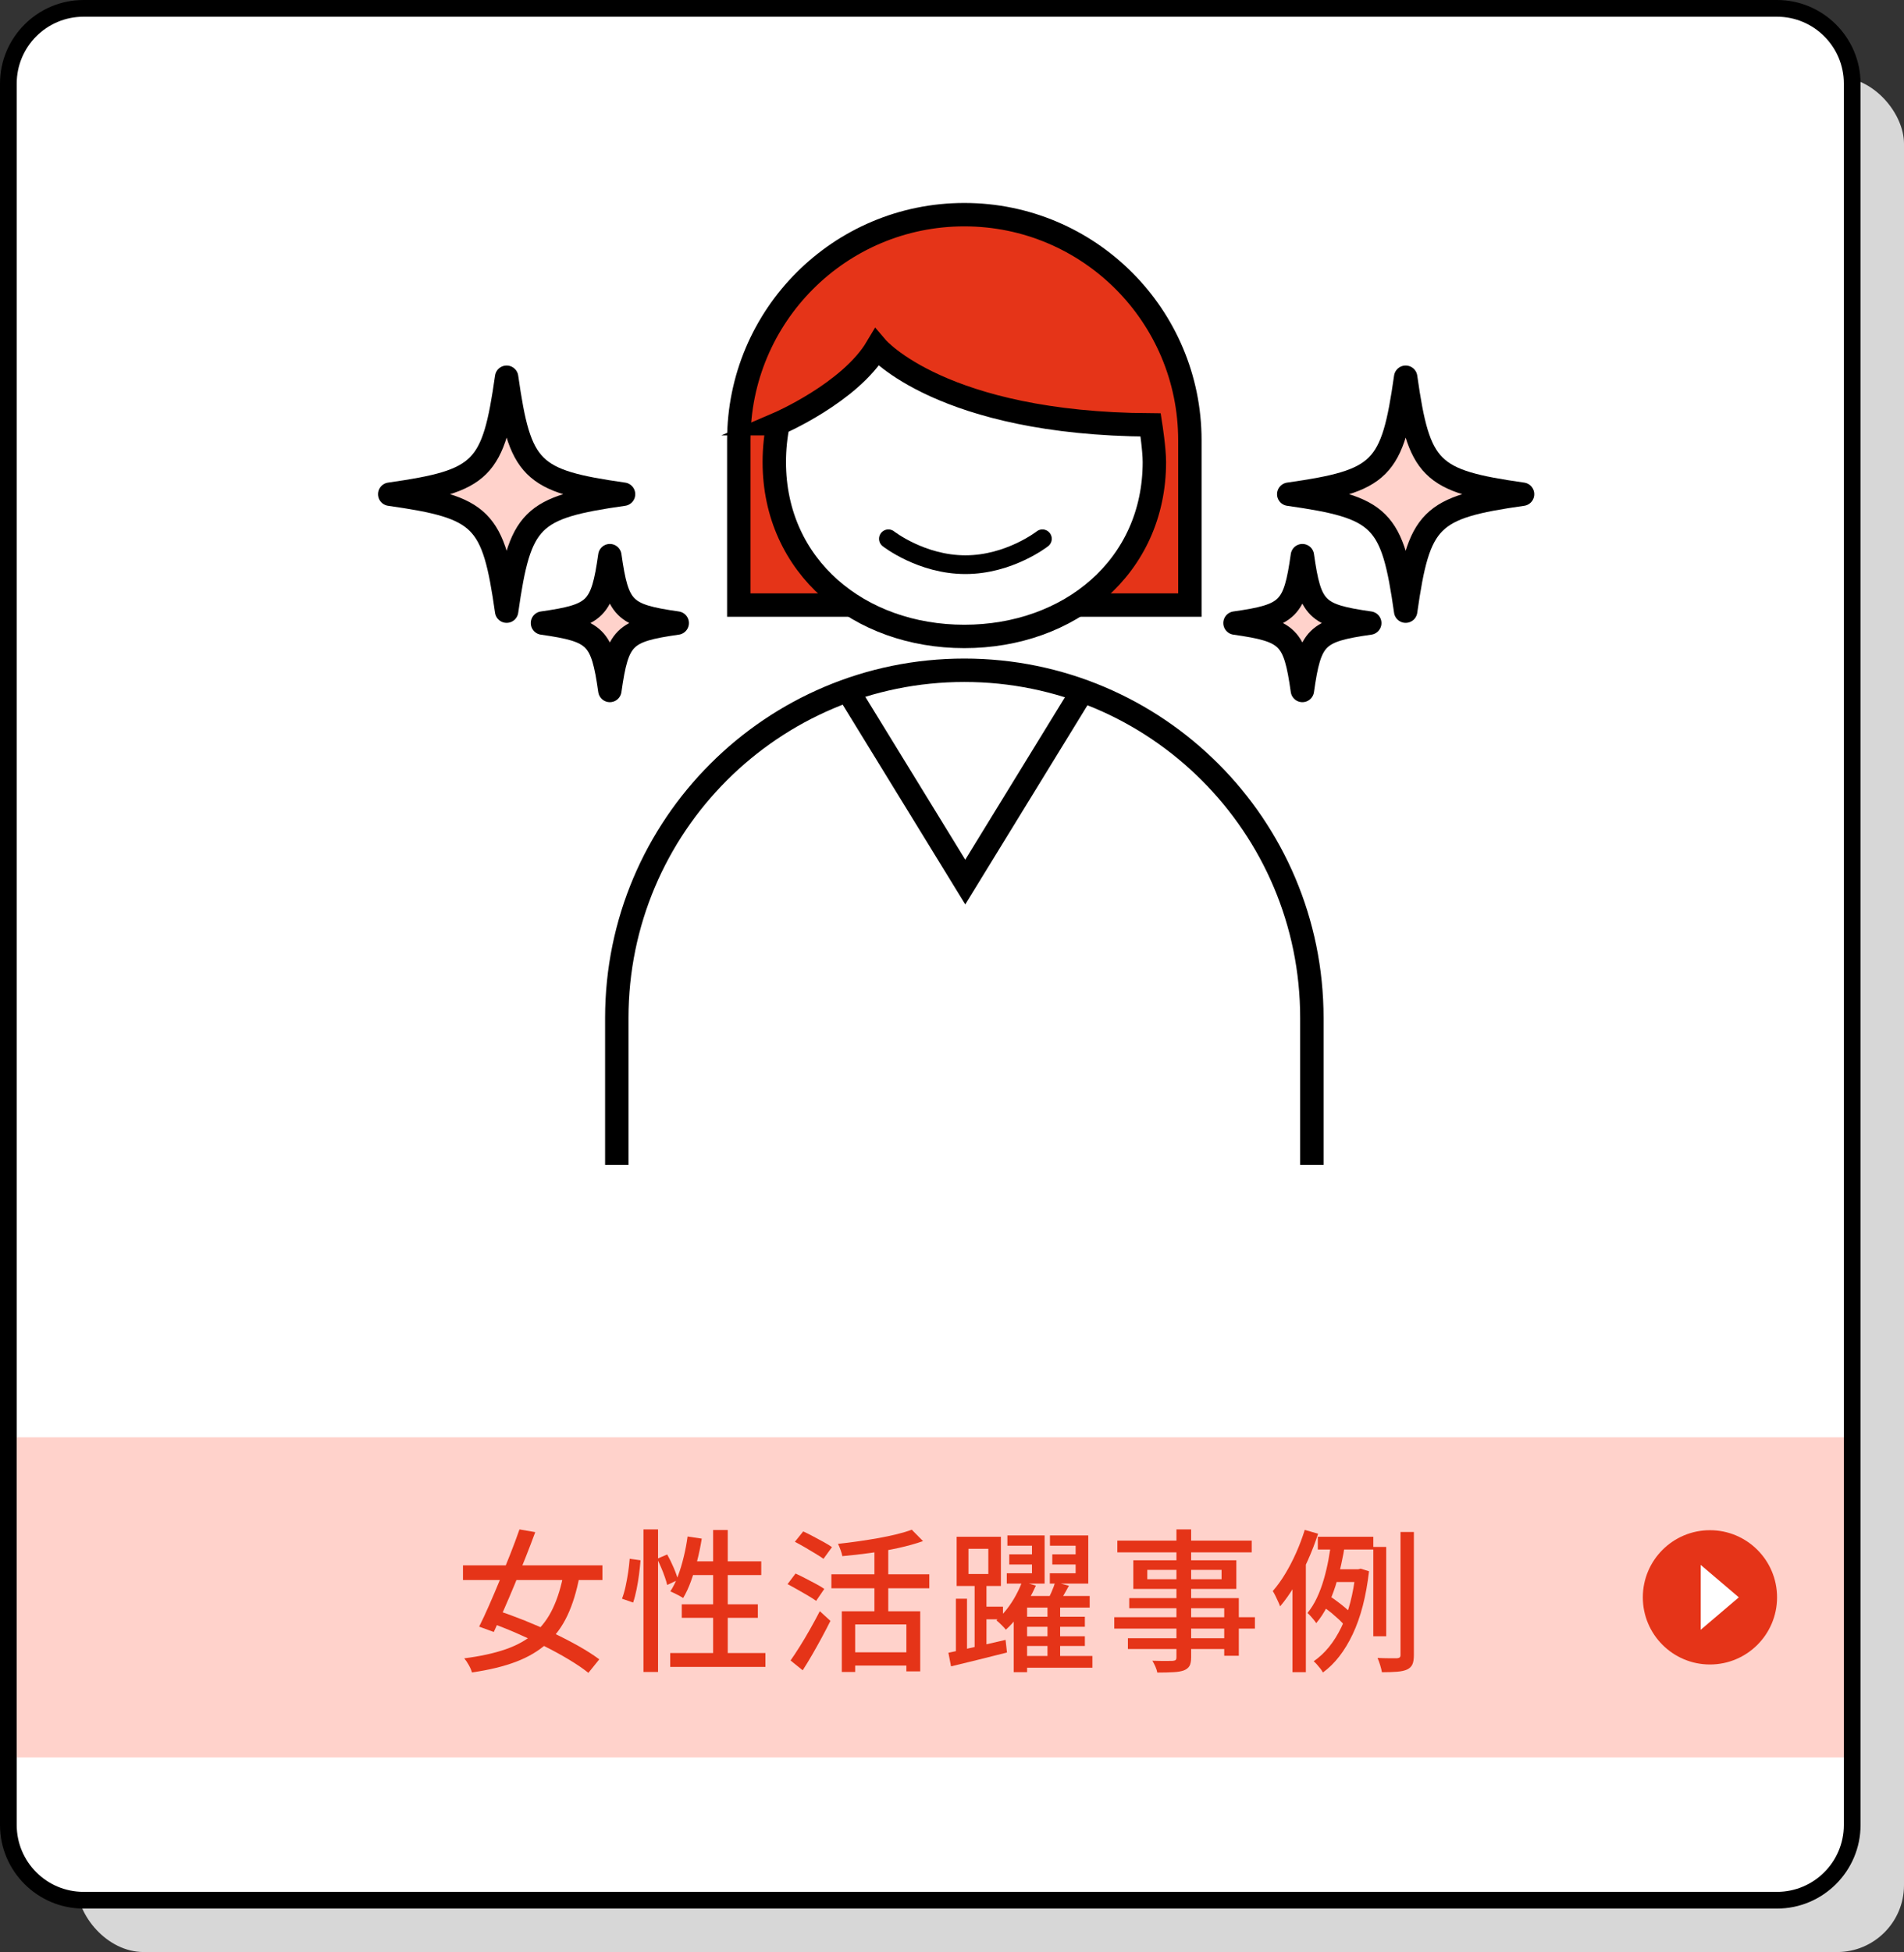
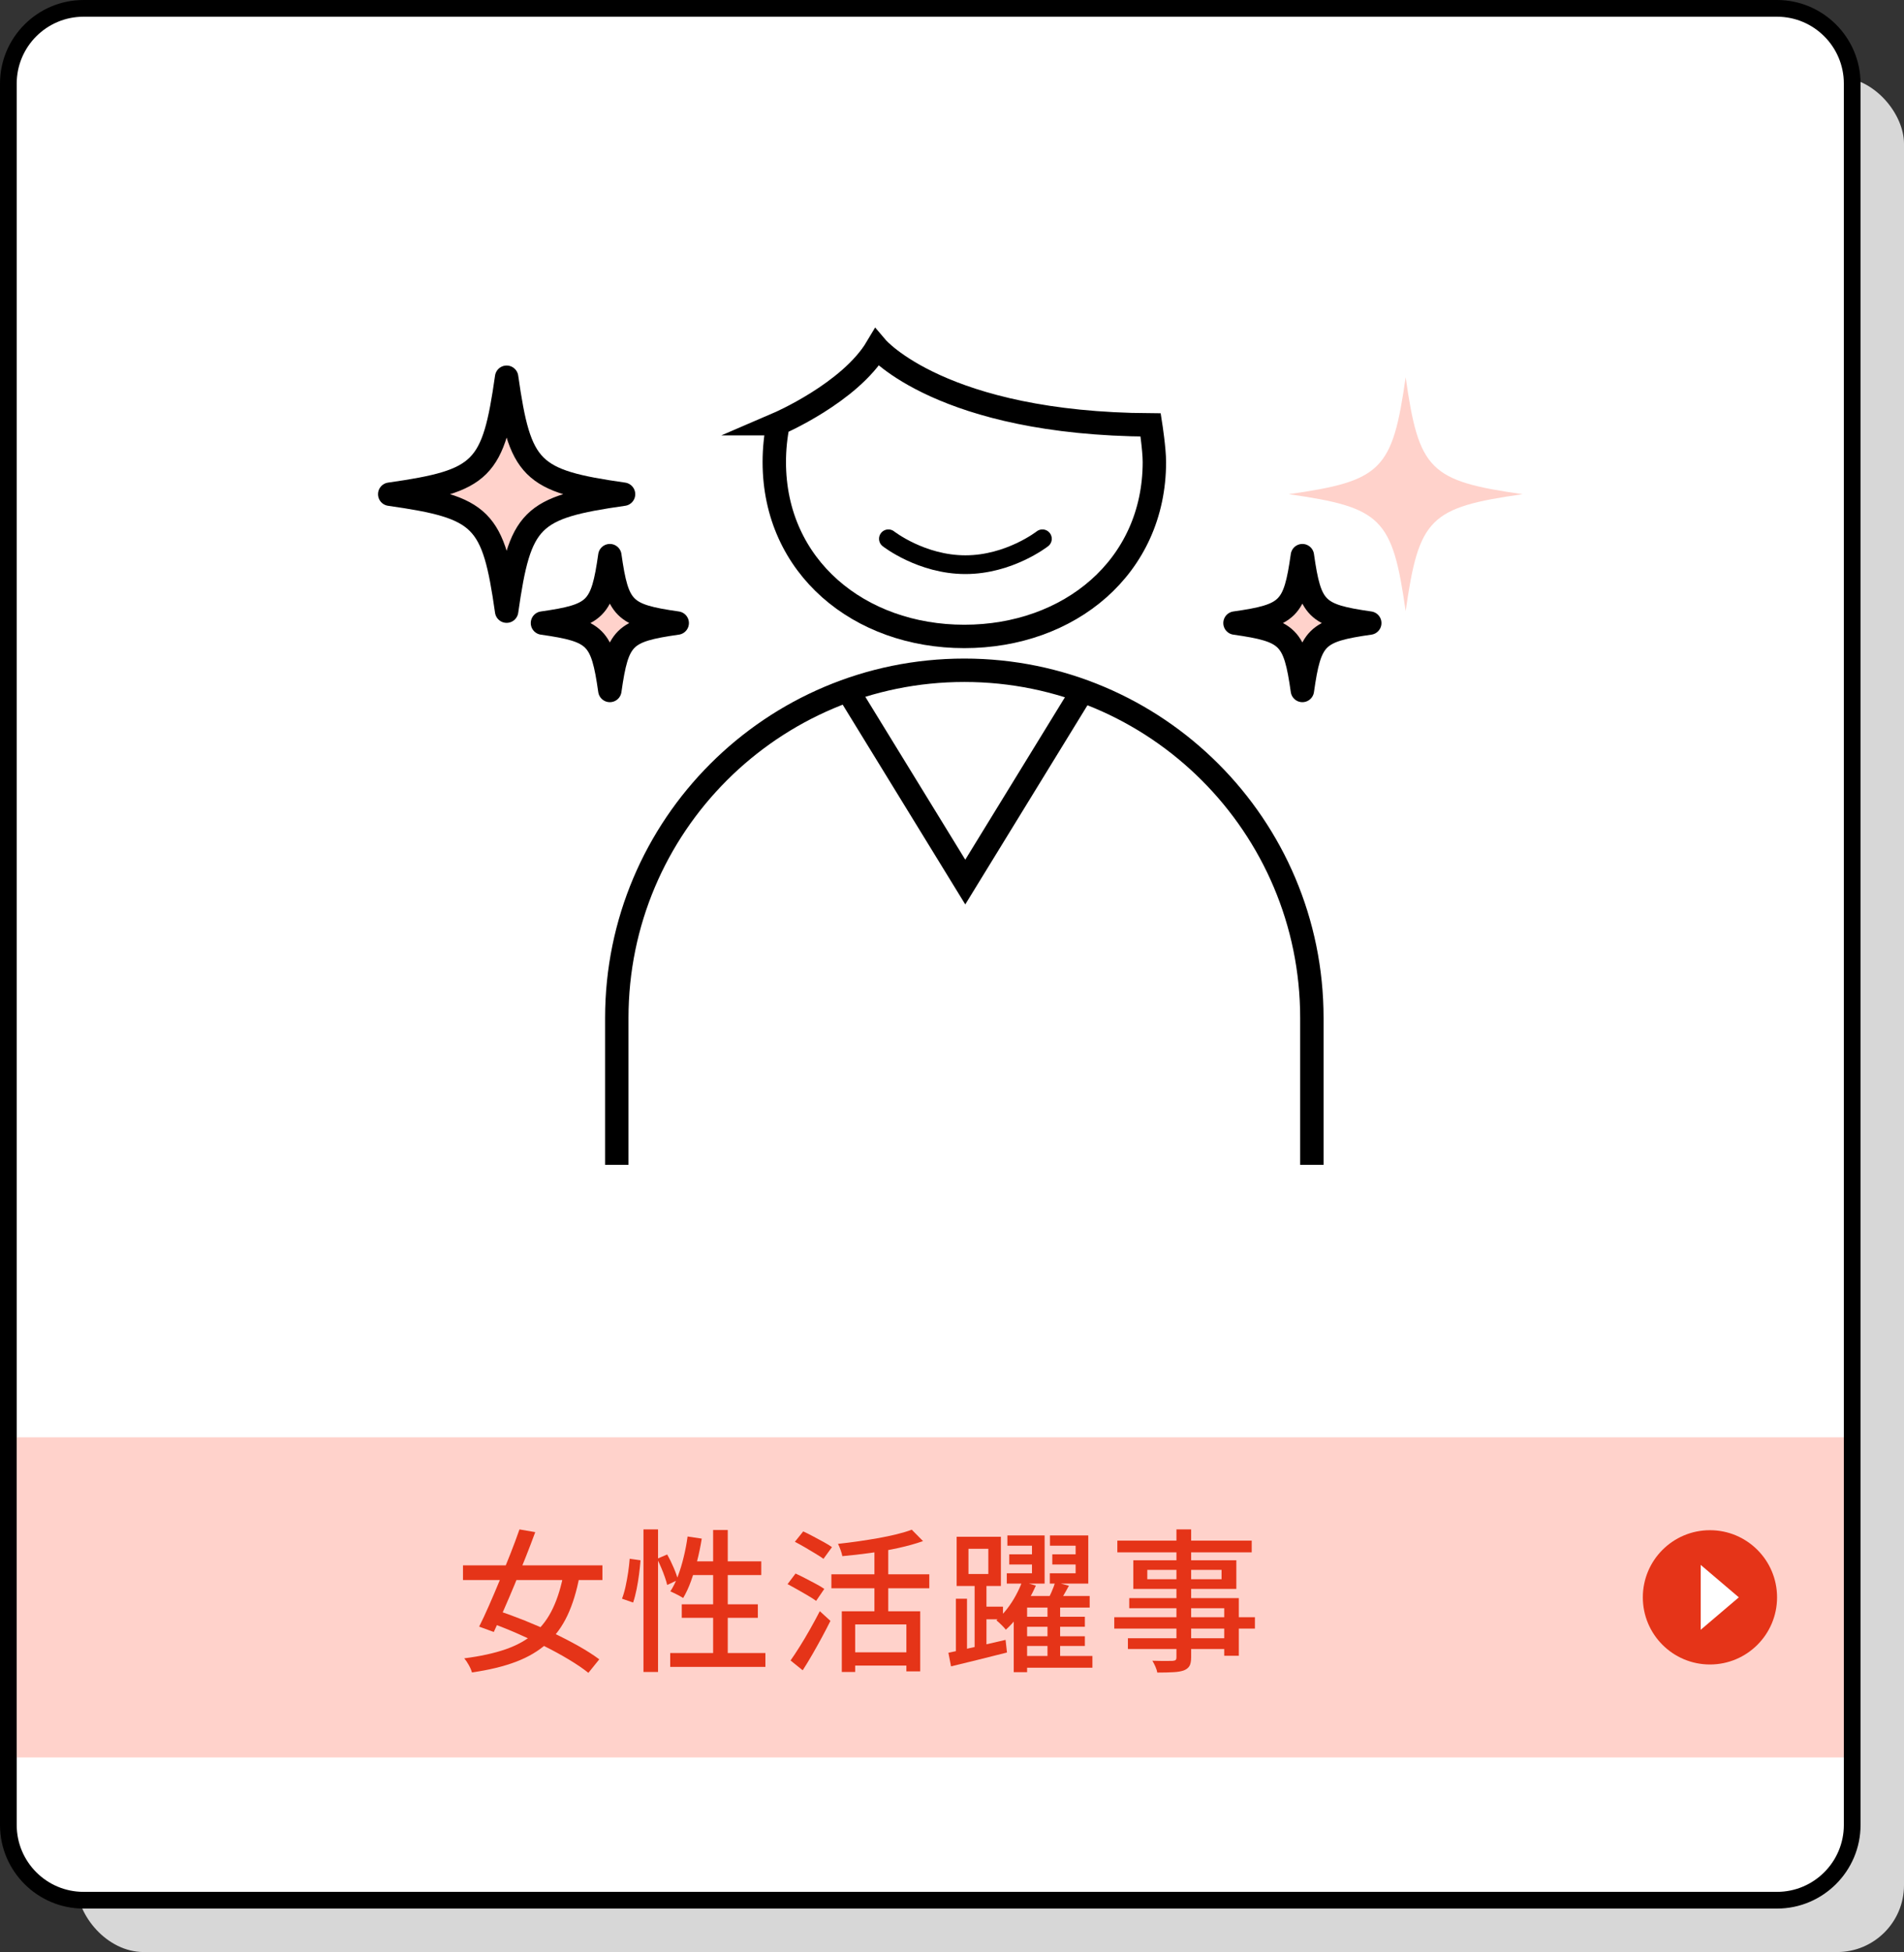
<svg xmlns="http://www.w3.org/2000/svg" id="_レイヤー_2" viewBox="0 0 284.83 291.9">
  <rect x="0" y="0" width="284.83" height="291.9" fill="#333333" stroke="none" />
  <defs>
    <style>.cls-1{stroke-linejoin:round;}.cls-1,.cls-2,.cls-3,.cls-4{stroke-width:3.5px;}.cls-1,.cls-2,.cls-3,.cls-4,.cls-5{stroke:#000;}.cls-1,.cls-4,.cls-5{fill:none;}.cls-1,.cls-5{stroke-linecap:round;}.cls-2,.cls-3,.cls-4,.cls-5{stroke-miterlimit:10;}.cls-2,.cls-6{fill:#e53418;}.cls-7{fill:#ffd2cb;}.cls-3,.cls-8{fill:#fff;}.cls-9{fill:#d7d7d7;}.cls-5{stroke-width:2.8px;}</style>
  </defs>
  <g id="_レイヤー_1-2">
    <rect class="cls-9" x="11.5" y="11.5" width="273.33" height="280.4" rx="10" ry="10" />
    <rect class="cls-8" x="1.25" y="1.25" width="275.83" height="282.9" rx="11.25" ry="11.25" />
    <path d="M265.83,2.5c5.52,0,10,4.48,10,10v260.4c0,5.52-4.48,10-10,10H12.5c-5.52,0-10-4.48-10-10V12.5C2.5,6.98,6.98,2.5,12.5,2.5h253.33M265.83,0H12.5C5.61,0,0,5.61,0,12.5v260.4c0,6.89,5.61,12.5,12.5,12.5h253.33c6.89,0,12.5-5.61,12.5-12.5V12.5c0-6.89-5.61-12.5-12.5-12.5h0Z" />
    <path class="cls-7" d="M227.77,73.9c-13.91,1.98-15.51,3.58-17.49,17.49-1.98-13.91-3.58-15.51-17.49-17.49,13.91-1.98,15.51-3.58,17.49-17.49,1.98,13.91,3.58,15.51,17.49,17.49Z" />
-     <path class="cls-1" d="M227.77,73.9c-13.91,1.98-15.51,3.58-17.49,17.49-1.98-13.91-3.58-15.51-17.49-17.49,13.91-1.98,15.51-3.58,17.49-17.49,1.98,13.91,3.58,15.51,17.49,17.49Z" />
    <path class="cls-7" d="M204.91,93.17c-8.02,1.14-8.94,2.07-10.08,10.08-1.14-8.02-2.07-8.94-10.08-10.08,8.02-1.14,8.94-2.07,10.08-10.08,1.14,8.02,2.07,8.94,10.08,10.08Z" />
    <path class="cls-1" d="M204.91,93.17c-8.02,1.14-8.94,2.07-10.08,10.08-1.14-8.02-2.07-8.94-10.08-10.08,8.02-1.14,8.94-2.07,10.08-10.08,1.14,8.02,2.07,8.94,10.08,10.08Z" />
    <path class="cls-7" d="M58.3,73.9c13.91,1.98,15.51,3.58,17.49,17.49,1.98-13.91,3.58-15.51,17.49-17.49-13.91-1.98-15.51-3.58-17.49-17.49-1.98,13.91-3.58,15.51-17.49,17.49Z" />
    <path class="cls-1" d="M58.3,73.9c13.91,1.98,15.51,3.58,17.49,17.49,1.98-13.91,3.58-15.51,17.49-17.49-13.91-1.98-15.51-3.58-17.49-17.49-1.98,13.91-3.58,15.51-17.49,17.49Z" />
    <path class="cls-7" d="M81.15,93.17c8.02,1.14,8.94,2.07,10.08,10.08,1.14-8.02,2.07-8.94,10.08-10.08-8.02-1.14-8.94-2.07-10.08-10.08-1.14,8.02-2.07,8.94-10.08,10.08Z" />
    <path class="cls-1" d="M81.15,93.17c8.02,1.14,8.94,2.07,10.08,10.08,1.14-8.02,2.07-8.94,10.08-10.08-8.02-1.14-8.94-2.07-10.08-10.08-1.14,8.02-2.07,8.94-10.08,10.08Z" />
-     <path class="cls-2" d="M127.38,90.48h-16.86v-24.64c0-18.63,15.1-33.74,33.74-33.74h0c18.63,0,33.74,15.1,33.74,33.74v24.64h-17.12" />
    <path class="cls-4" d="M92.27,174.19v-21.97c0-28.72,23.28-51.99,51.99-51.99h0c28.72,0,51.99,23.28,51.99,51.99v21.97" />
    <polyline class="cls-4" points="162.04 103.16 144.4 131.9 126.8 103.23" />
    <path class="cls-3" d="M116.41,63.36c-.38,1.85-.58,3.77-.58,5.73,0,15.7,12.73,26.08,28.43,26.08s28.43-10.38,28.43-26.08c0-1.96-.56-5.55-.56-5.55-31.27-.17-40.96-11.57-40.96-11.57-4.03,6.77-14.77,11.39-14.77,11.39Z" />
    <path class="cls-5" d="M132.9,80.57s4.94,3.87,11.52,3.87,11.52-3.87,11.52-3.87" />
    <rect class="cls-7" x="2.5" y="214.93" width="273.33" height="47.87" />
    <path class="cls-6" d="M69.26,234.08h20.86v2.19h-20.86v-2.19ZM84.35,235.12l2.35.53c-.43,2.3-1.04,4.28-1.82,5.93s-1.8,3.05-3.05,4.17-2.79,2.04-4.63,2.74c-1.84.7-4.04,1.23-6.6,1.6-.09-.34-.25-.71-.47-1.1-.22-.4-.45-.74-.68-1.01,2.42-.31,4.49-.76,6.21-1.36,1.72-.6,3.15-1.4,4.29-2.4,1.14-1,2.07-2.25,2.77-3.75.71-1.5,1.25-3.28,1.63-5.35ZM77.7,228.7l2.37.41c-.44,1.21-.93,2.48-1.46,3.82-.53,1.33-1.07,2.67-1.62,4-.55,1.33-1.1,2.61-1.63,3.82-.54,1.21-1.04,2.31-1.49,3.29l-2.19-.8c.46-.92.96-1.98,1.48-3.17.53-1.2,1.06-2.45,1.6-3.76.54-1.31,1.06-2.62,1.58-3.92.51-1.3.97-2.53,1.37-3.68ZM73.01,242.54l1.45-1.7c1.27.43,2.62.93,4.04,1.49,1.42.57,2.82,1.18,4.2,1.83,1.38.65,2.67,1.32,3.88,2,1.2.68,2.23,1.34,3.07,1.97l-1.63,2.02c-.78-.63-1.76-1.29-2.92-1.99s-2.43-1.39-3.8-2.07c-1.36-.68-2.76-1.33-4.17-1.94s-2.79-1.15-4.11-1.61Z" />
    <path class="cls-6" d="M94.21,233.09l1.61.23c-.05.63-.12,1.33-.22,2.09-.1.77-.22,1.52-.37,2.25-.15.74-.32,1.4-.52,1.98l-1.66-.58c.2-.52.38-1.13.53-1.82.15-.69.28-1.4.39-2.13.11-.73.18-1.41.23-2.04ZM96.26,228.7h2.18v21.32h-2.18v-21.32ZM98.31,233.09l1.5-.64c.34.6.66,1.26.97,1.98s.52,1.33.64,1.82l-1.61.76c-.08-.34-.19-.73-.35-1.17-.15-.44-.33-.91-.54-1.4-.21-.49-.41-.94-.61-1.33ZM102.84,229.76l2.14.32c-.18,1.13-.41,2.25-.69,3.33-.28,1.09-.59,2.1-.93,3.05-.34.94-.73,1.77-1.16,2.5-.14-.09-.33-.2-.56-.33s-.48-.25-.72-.37c-.25-.12-.46-.21-.64-.29.43-.66.81-1.43,1.14-2.31.33-.88.62-1.83.86-2.84.25-1.01.44-2.03.58-3.06ZM100.26,247.19h14.24v2.07h-14.24v-2.07ZM101.99,239.9h11.38v2.02h-11.38v-2.02ZM103.21,233.48h10.67v2.05h-11.32l.64-2.05ZM106.68,228.79h2.19v19.57h-2.19v-19.57Z" />
    <path class="cls-6" d="M117.81,236.89l1.2-1.59c.44.2.94.44,1.47.72.54.28,1.06.56,1.58.83.51.27.93.52,1.25.75l-1.22,1.79c-.31-.23-.71-.49-1.21-.78-.5-.29-1.02-.59-1.56-.9-.54-.31-1.05-.58-1.51-.83ZM118.27,248.29c.41-.58.87-1.28,1.38-2.09.51-.81,1.02-1.67,1.54-2.59.52-.91,1-1.81,1.45-2.68l1.59,1.45c-.4.8-.83,1.63-1.3,2.5-.47.87-.94,1.71-1.42,2.54-.48.83-.95,1.61-1.43,2.35l-1.82-1.47ZM118.92,230.54l1.24-1.54c.44.2.94.45,1.48.74.54.29,1.07.58,1.58.85.51.28.92.53,1.24.76l-1.27,1.75c-.32-.23-.73-.5-1.22-.79s-1-.61-1.54-.92-1.04-.59-1.52-.84ZM124.37,235.41h14.65v2.09h-14.65v-2.09ZM136.4,228.75l1.68,1.7c-1.07.38-2.29.72-3.64,1.02-1.36.3-2.76.55-4.22.75-1.46.2-2.86.36-4.21.48-.05-.26-.13-.58-.27-.94-.13-.37-.26-.67-.38-.9,1-.11,2.01-.23,3.04-.38,1.03-.15,2.03-.31,3.01-.48.98-.18,1.9-.37,2.75-.58.85-.21,1.6-.43,2.24-.68ZM125.93,240.94h11.73v8.99h-2.07v-7.02h-7.66v7.11h-2v-9.08ZM127.33,247.08h9.15v1.98h-9.15v-1.98ZM130.81,231h2.07v11.09h-2.07v-11.09Z" />
    <path class="cls-6" d="M141.87,247.15c.74-.15,1.57-.33,2.5-.54s1.91-.43,2.94-.67c1.03-.24,2.07-.48,3.12-.72l.21,1.89c-1.46.37-2.92.74-4.39,1.1-1.47.37-2.8.69-3.98.97l-.39-2.02ZM143,239.07h1.66v8.49h-1.66v-8.49ZM143.11,229.8h6.62v7.36h-6.62v-7.36ZM144.88,231.6v3.77h2.97v-3.77h-2.97ZM145.8,236.29h1.77v10.65h-1.77v-10.65ZM146.7,240.25h3.34v1.89h-3.34v-1.89ZM152.91,236.52l2.05.58c-.34.77-.74,1.56-1.2,2.37-.46.81-.97,1.58-1.53,2.31-.56.73-1.15,1.37-1.76,1.92-.15-.2-.37-.44-.66-.72-.28-.28-.53-.51-.75-.68.55-.49,1.08-1.06,1.58-1.7.5-.64.94-1.32,1.33-2.04s.7-1.39.93-2.04ZM150.7,229.6h5.57v7.2h-5.66v-1.54h3.77v-4.12h-3.68v-1.54ZM150.98,232.43h4.51v1.52h-4.51v-1.52ZM153.65,238.66h9.36v1.73h-9.36v9.66h-2v-10.4l.94-.99h1.06ZM152.68,241.76h9.61v1.5h-9.61v-1.5ZM152.68,244.68h9.61v1.45h-9.61v-1.45ZM152.75,247.63h10.67v1.75h-10.67v-1.75ZM157.86,236.59l2.05.53c-.29.54-.59,1.06-.89,1.58-.3.51-.58.96-.84,1.32l-1.59-.48c.23-.43.47-.92.71-1.47s.43-1.04.55-1.47ZM156.7,239.92h1.89v8.58h-1.89v-8.58ZM157.07,229.6h5.73v7.2h-5.75v-1.54h3.86v-4.12h-3.84v-1.54ZM157.42,232.43h4.53v1.52h-4.53v-1.52Z" />
    <path class="cls-6" d="M166.69,241.83h21.04v1.7h-21.04v-1.7ZM167.15,230.38h20.1v1.75h-20.1v-1.75ZM168.73,244.98h15.55v1.61h-15.55v-1.61ZM168.92,238.98h16.4v8.62h-2.18v-7.11h-14.21v-1.52ZM169.54,233.32h15.41v4.28h-15.41v-4.28ZM171.63,234.75v1.4h11.11v-1.4h-11.11ZM175.98,228.7h2.21v19.11c0,.58-.08,1.02-.25,1.31-.17.29-.45.51-.85.67-.4.14-.91.23-1.54.26-.63.04-1.43.06-2.42.06-.05-.26-.14-.56-.29-.9-.15-.34-.3-.63-.45-.87.43.01.85.03,1.27.03s.78,0,1.09,0,.54-.01.68-.01c.21-.02.36-.06.44-.13.08-.07.12-.21.12-.43v-19.11Z" />
-     <path class="cls-6" d="M195.18,228.77l2,.58c-.43,1.32-.94,2.64-1.53,3.97-.59,1.33-1.24,2.58-1.94,3.76-.71,1.18-1.44,2.22-2.21,3.13-.06-.18-.16-.42-.29-.7-.13-.28-.27-.58-.41-.87-.15-.3-.28-.54-.4-.72.66-.75,1.28-1.61,1.87-2.59.59-.97,1.13-2.02,1.63-3.14.5-1.12.92-2.25,1.28-3.4ZM193.34,234.73l1.96-1.98.05.05v17.25h-2v-15.32ZM199.16,230.47l2.07.3c-.15,1.03-.35,2.08-.59,3.17-.24,1.09-.53,2.16-.86,3.22-.34,1.06-.74,2.06-1.22,3.01-.47.95-1.03,1.8-1.66,2.55-.09-.15-.22-.33-.38-.52s-.32-.38-.48-.56c-.16-.18-.31-.33-.45-.44.55-.67,1.03-1.44,1.43-2.3.4-.86.74-1.77,1.02-2.74.28-.97.51-1.94.69-2.91.18-.97.32-1.91.42-2.79ZM202.8,234.66h.39l.37-.09,1.24.39c-.43,3.74-1.24,6.88-2.44,9.41-1.2,2.53-2.68,4.44-4.46,5.73-.09-.18-.22-.38-.39-.6s-.34-.42-.52-.62c-.18-.2-.33-.35-.47-.46,1.67-1.15,3.05-2.84,4.13-5.07,1.08-2.23,1.8-4.98,2.15-8.25v-.44ZM197.14,229.8h8.3v1.91h-8.3v-1.91ZM198.06,240.36l.94-1.63c.37.25.75.52,1.15.82.4.3.77.59,1.12.89.34.29.62.56.82.8l-.94,1.86c-.2-.28-.47-.58-.82-.9-.35-.32-.71-.64-1.1-.97-.39-.32-.78-.61-1.16-.87ZM199.44,234.66h4.19v1.91h-4.78l.6-1.91ZM205.44,231.32h1.93v13.36h-1.93v-13.36ZM209.49,229.09h2.02v18.38c0,.61-.07,1.08-.22,1.41-.15.33-.41.59-.79.77-.37.17-.86.28-1.47.33s-1.38.08-2.3.08c-.05-.28-.13-.62-.26-1.05-.13-.42-.26-.79-.4-1.09.66.03,1.26.05,1.81.05h1.12c.18-.02.31-.06.39-.13.08-.07.12-.2.12-.38v-18.38Z" />
    <circle class="cls-6" cx="255.8" cy="238.86" r="10.04" />
    <polygon class="cls-8" points="254.42 243.71 254.42 234.01 260.12 238.86 254.42 243.71" />
  </g>
</svg>